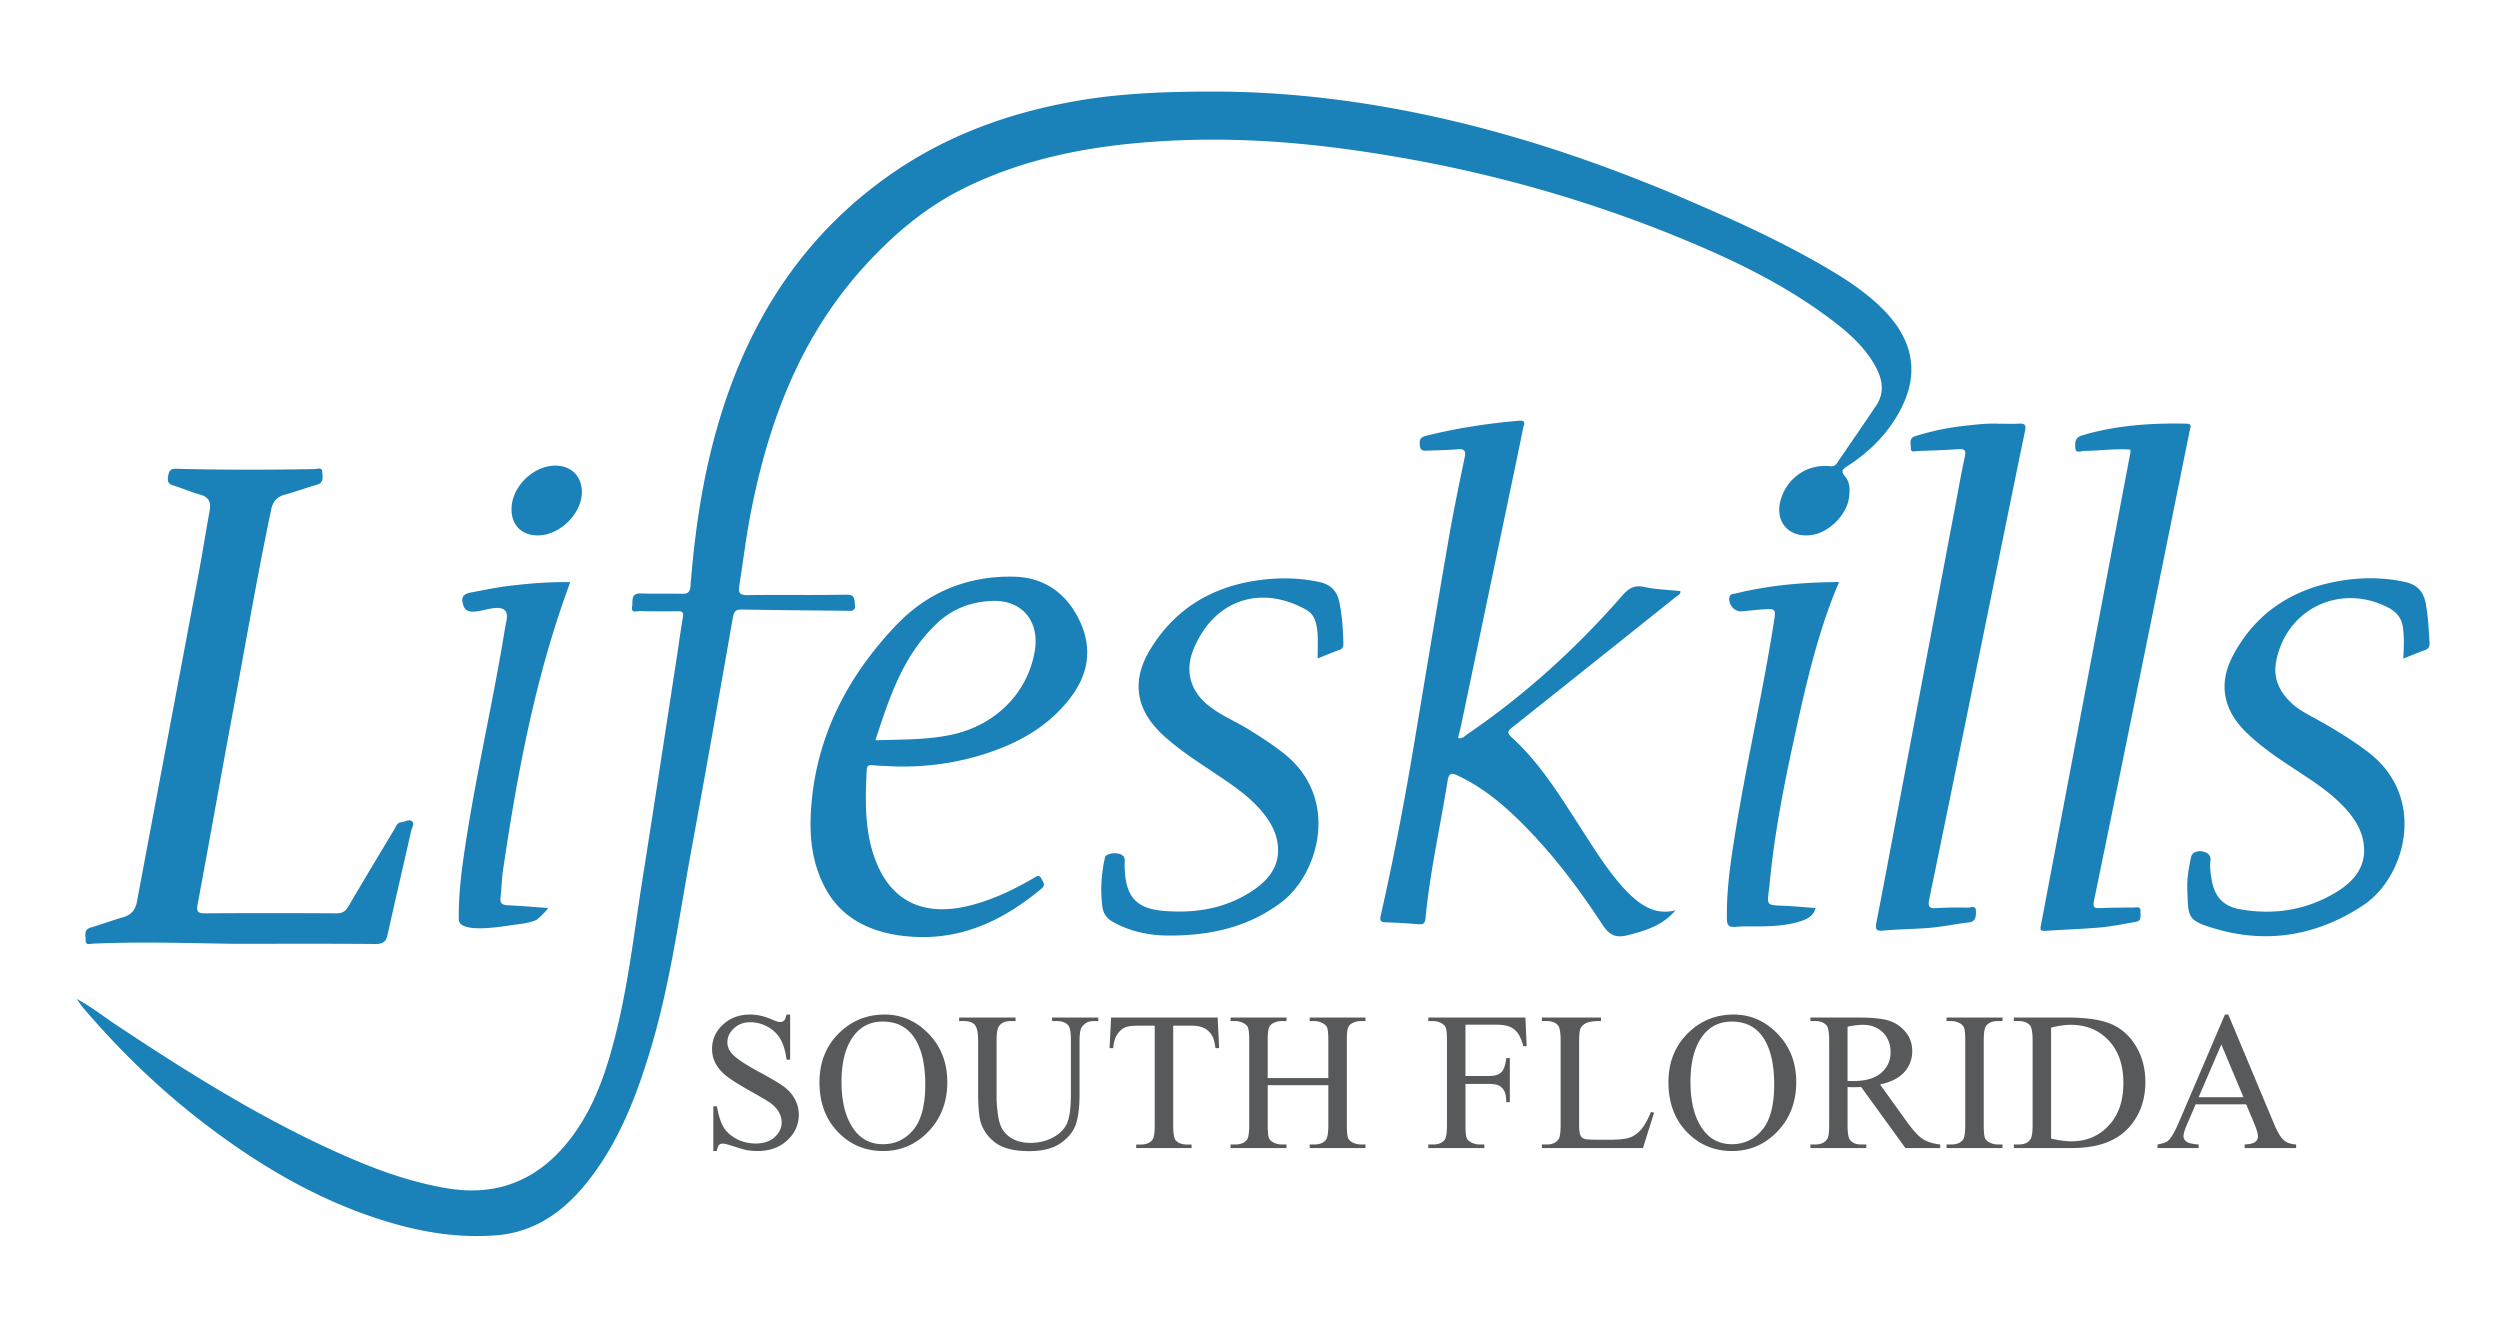
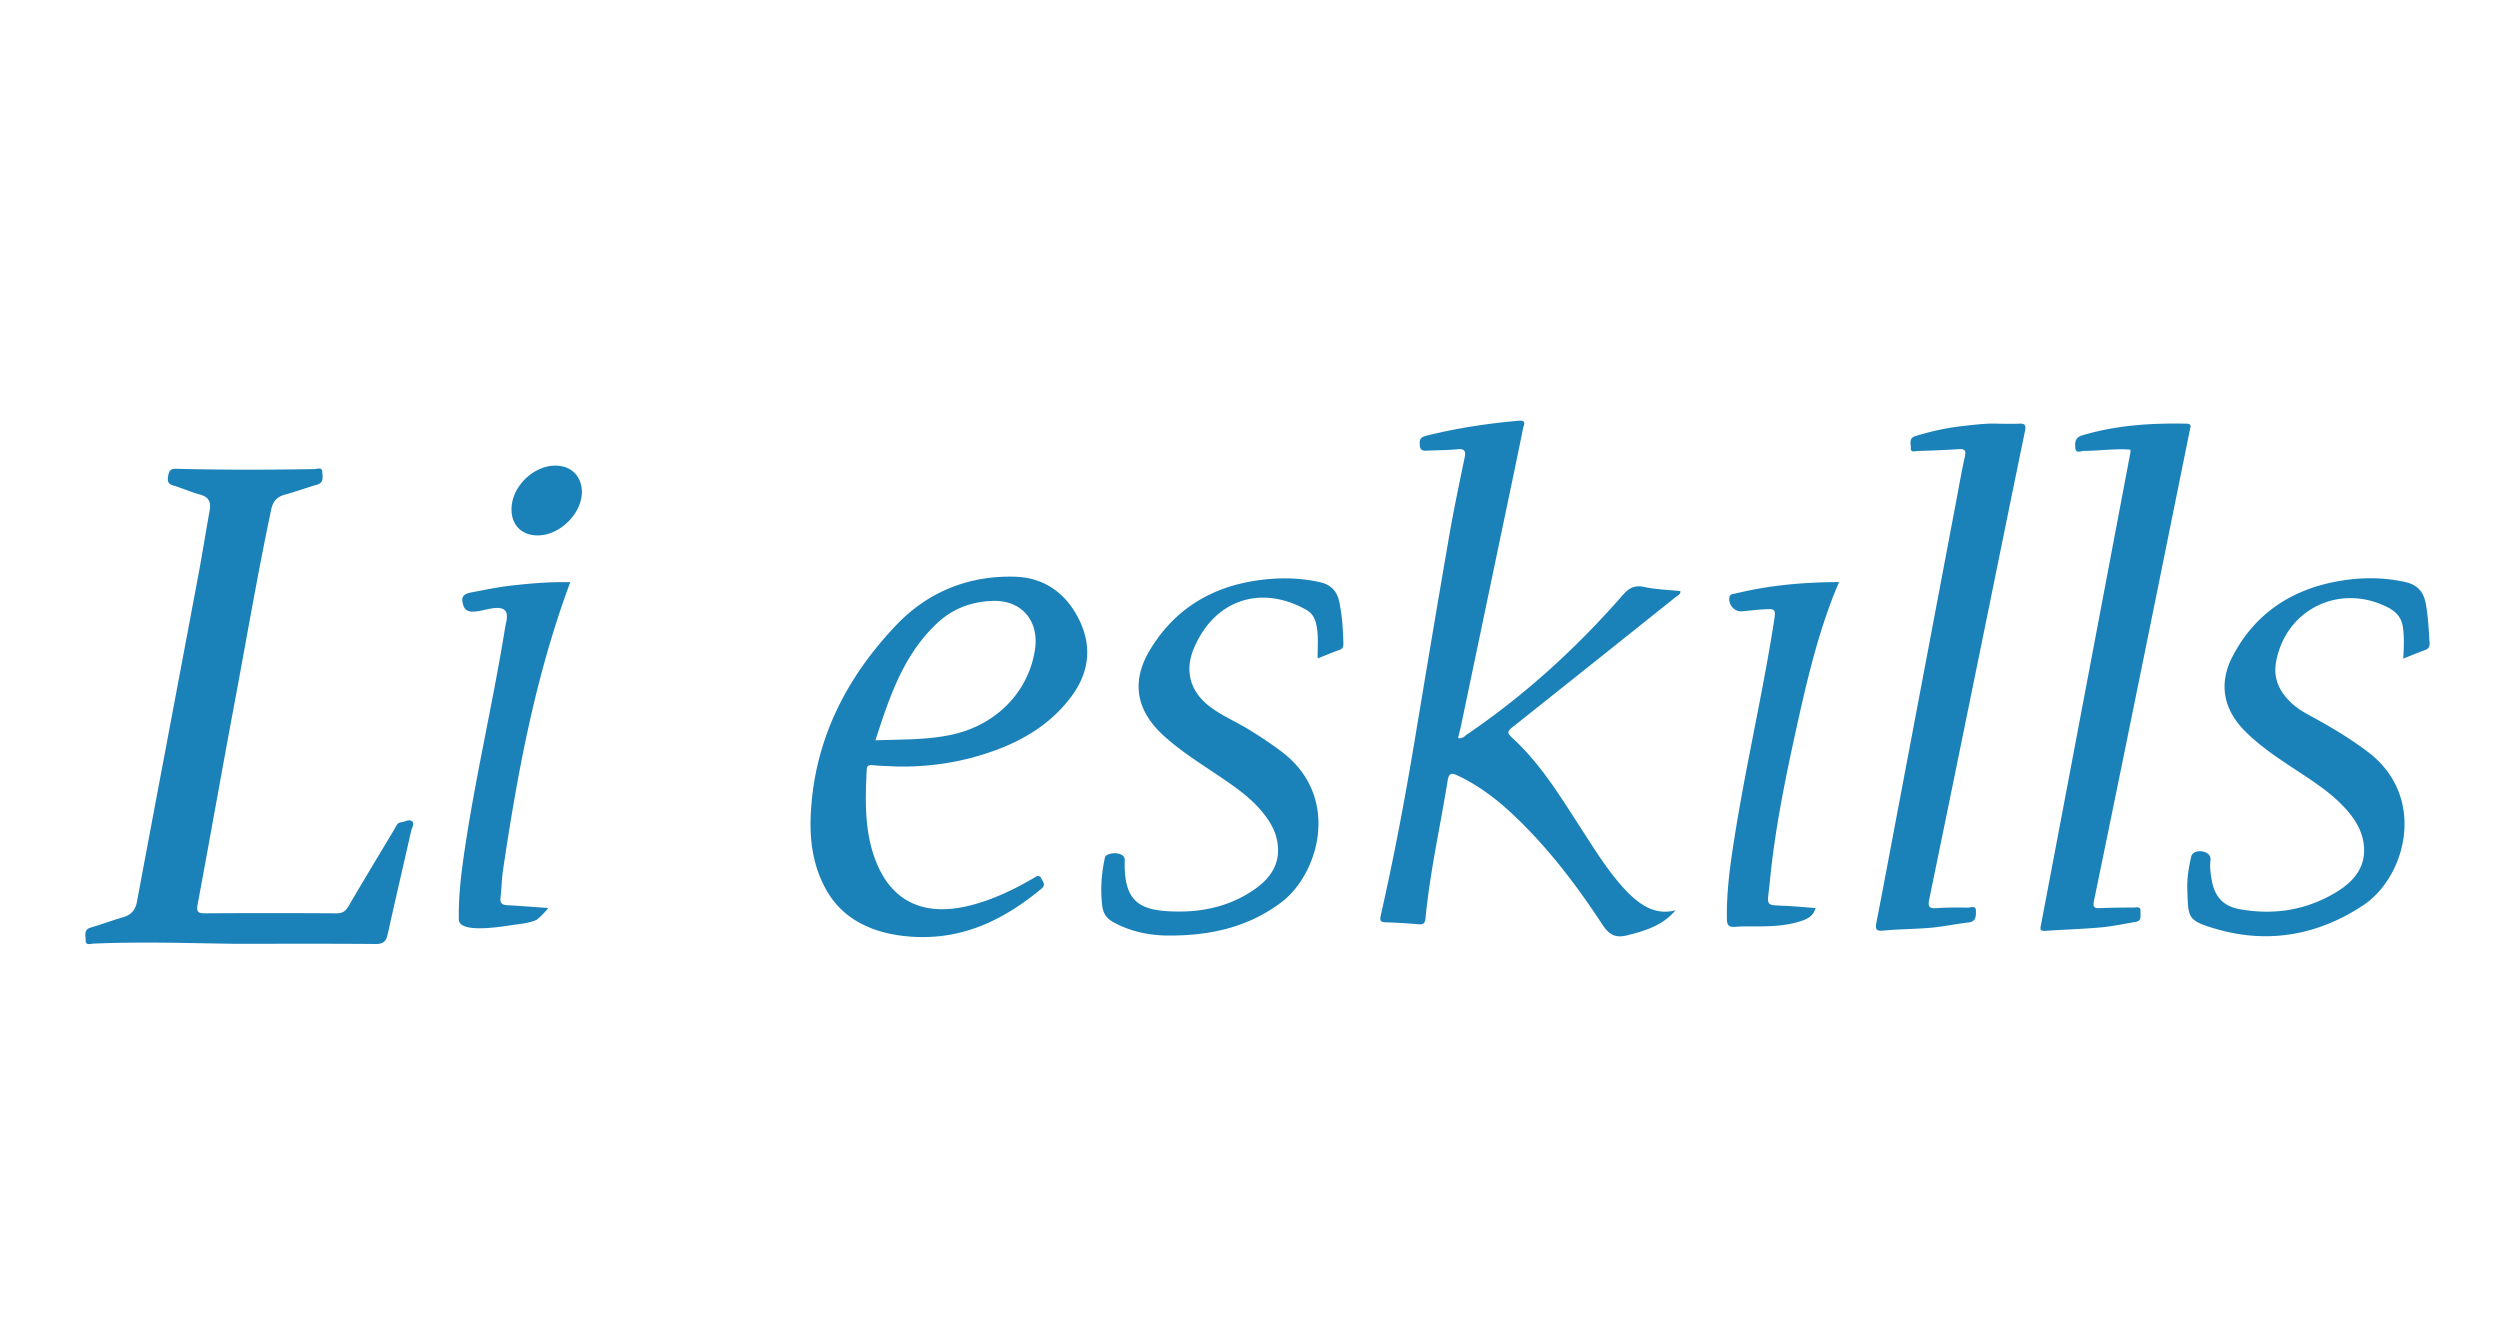
<svg xmlns="http://www.w3.org/2000/svg" xml:space="preserve" width="612" height="324">
  <g fill="#1A81B9">
-     <path d="M18.759 244.534c3.483 1.833 6.56 4.287 9.824 6.454 16.757 11.131 33.767 21.818 52.081 30.266 9.305 4.287 18.82 8.013 29.013 9.672 12.684 2.059 22.698-2.467 30.281-12.586 5.902-7.874 8.81-17.072 11.092-26.483 2.917-12.052 4.291-24.364 6.23-36.589 2.842-17.937 5.555-35.89 8.321-53.835.53-3.439.973-6.896 1.574-10.323.217-1.264-.187-1.507-1.325-1.481a184 184 0 0 1-9.136-.047c-.747-.021-2.316.682-1.978-1.082.239-1.268-.458-3.344 2.191-3.227 3.26.148 6.534-.013 9.798.083 1.498.048 2.176-.191 2.312-1.963 1.027-13.098 2.899-26.071 6.527-38.739 7.157-25.029 20.173-46.092 41.631-61.384 14.343-10.232 30.507-15.969 47.79-18.805 10.325-1.689 21.096-2.041 31.552-2.049h.5c17.934.004 35.799 2.18 53.32 5.976 17.339 3.765 34.314 9.133 50.815 15.644 3.494 1.372 6.99 2.766 10.428 4.282 12.955 5.533 25.808 11.314 37.877 18.653 3.869 2.354 7.57 4.968 10.851 8.122 9.027 8.681 9.98 18.153 2.903 28.542-2.925 4.308-6.701 7.726-11.055 10.515-1.134.729-1.596 1.211-.517 2.454 1.242 1.433 1.212 3.305.992 5.107-.514 4.26-4.846 8.629-9.107 9.254-5.741.838-9.305-3.396-7.524-8.933 1.664-5.212 6.502-8.469 11.945-7.904.914.087 1.32-.152 1.779-.825 3.162-4.668 6.386-9.294 9.522-13.98 2.223-3.318 1.529-6.649-.287-9.872-2.454-4.36-6.069-7.661-9.973-10.658-11.385-8.764-24.188-14.965-37.384-20.399-26.175-10.792-53.347-17.94-81.374-21.793-13.698-1.889-27.469-2.805-41.297-2.258-18.125.725-35.862 3.439-52.409 11.461-9.272 4.49-16.99 10.853-24.034 18.41-16.482 17.663-24.494 39.1-28.898 62.265-1.062 5.598-1.737 11.274-2.636 16.911-.258 1.611.004 2.328 1.952 2.297 8.093-.117 16.184.052 24.277-.113 2.144-.039 1.931 1.16 2.081 2.462.202 1.707-.943 1.503-1.992 1.486-8.538-.096-17.072-.152-25.605-.305-1.464-.021-1.998.361-2.265 1.876-3.313 18.905-6.649 37.805-10.117 56.68-3.06 16.611-5.271 33.393-10.198 49.613-3.381 11.123-7.552 21.885-14.729 31.205-5.826 7.557-13.026 13.038-22.907 13.811-7.984.625-15.841-.378-23.572-2.454-17.094-4.608-32.183-13.142-46.246-23.674-11.513-8.612-21.85-18.501-31.189-29.44-.614-.728-1.135-1.535-1.705-2.3" />
    <path d="M410.158 222.846c-3.103 3.705-7.354 4.994-11.771 6.11-2.86.721-4.43-.056-6.083-2.571-6.445-9.823-13.539-19.152-22.162-27.208-3.976-3.717-8.293-6.953-13.244-9.298-1.592-.765-2.213-.652-2.525 1.277-1.796 11.2-4.321 22.279-5.398 33.58-.12 1.272-.517 1.628-1.744 1.52a149 149 0 0 0-7.996-.474c-1.414-.035-1.49-.525-1.205-1.771 3.233-14.236 5.924-28.59 8.321-42.982 2.738-16.447 5.483-32.898 8.323-49.323 1.136-6.567 2.495-13.099 3.856-19.626.352-1.672.046-2.267-1.757-2.098-2.36.227-4.74.227-7.111.322-.973.039-1.965.234-2.089-1.255-.093-1.216-.063-1.963 1.481-2.35 7.502-1.889 15.102-3.04 22.796-3.708 1.953-.165 1.151 1.103 1.005 1.824-1.318 6.541-2.69 13.064-4.061 19.591q-5.523 26.435-11.055 52.862c-.237 1.134-.53 2.246-.811 3.401 1.09.269 1.618-.487 2.241-.912 14.195-9.659 26.776-21.142 38.055-34.053 1.524-1.746 2.886-2.536 5.283-2.015 2.886.625 5.882.699 8.832 1.007.102.877-.595 1.029-1.001 1.359a15714 15714 0 0 1-40.029 31.917c-1.133.895-1.553 1.351-.213 2.567 6.901 6.254 11.687 14.154 16.694 21.871 3.269 5.034 6.386 10.184 10.406 14.692a31 31 0 0 0 2.508 2.528c2.964 2.625 6.234 4.297 10.454 3.216m79.044-119.115c2.041 0 3.531.065 5.012-.018 1.346-.078 1.833.222 1.52 1.729-3.022 14.583-5.971 29.181-8.946 43.764-4.83 23.669-9.637 47.338-14.521 70.994-.387 1.868.139 2.232 1.881 2.111 2.512-.174 5.049-.165 7.57-.122.712.014 2.01-.682 1.993.873-.011 1.208.056 2.55-1.802 2.758-3.085.352-6.146 1.012-9.237 1.294-3.837.348-7.711.313-11.548.695-1.867.191-2.104-.321-1.778-1.98 1.733-8.868 3.387-17.758 5.068-26.64 4.862-25.693 9.713-51.395 14.575-77.096.645-3.418 1.24-6.858 1.996-10.25.33-1.477.089-2.002-1.524-1.893-3.331.239-6.671.356-10.002.452-.619.013-1.744.499-1.692-.726.042-1.034-.582-2.401 1.167-2.932 3.837-1.186 7.748-2.032 11.728-2.471 3.011-.337 6.045-.698 8.54-.542m32.305 6.345c-3.768-.317-7.524.3-11.288.3-.734 0-2.059.726-2.169-.621-.093-1.186-.236-2.601 1.614-3.157 8.347-2.506 16.894-3.057 25.536-2.884 1.436.026 1.036.756.867 1.577-2.771 13.646-5.52 27.304-8.293 40.958-5.031 24.746-10.057 49.505-15.162 74.243-.343 1.668.111 1.885 1.548 1.811 2.738-.117 5.487-.122 8.23-.143.66 0 1.678-.335 1.598.89-.067 1.007.438 2.371-1.242 2.649-2.844.465-5.687 1.081-8.555 1.342-4.506.399-9.034.525-13.55.83-1.405.1-1.17-.617-1.001-1.507 2.384-12.512 4.749-25.037 7.12-37.558 4.927-26.058 9.863-52.124 14.79-78.182.024-.144-.026-.296-.043-.548m-198.951 51.113c-.021-3.136.271-5.876-.399-8.586-.378-1.537-1.085-2.601-2.521-3.4-11.211-6.176-22.481-2.25-27.421 9.628-2.176 5.238-.938 10.167 3.463 13.759 3.012 2.462 6.632 3.922 9.913 5.928 2.851 1.746 5.631 3.574 8.295 5.607 14.471 11.053 8.895 29.862-.183 36.737-8.117 6.145-17.465 8.165-27.404 8.165-4.825 0-9.433-.908-13.707-3.257-1.574-.864-2.504-1.968-2.753-3.939-.506-4.043-.221-7.974.654-11.917.295-1.333 4.914-1.654 4.84.669-.343 10.658 4.1 12.43 12.664 12.556 6.828.113 13.277-1.412 18.968-5.329 3.971-2.719 6.538-6.314 5.772-11.435-.48-3.266-2.232-5.941-4.376-8.36-2.632-2.971-5.843-5.255-9.099-7.47-4.9-3.336-9.976-6.428-14.399-10.449-6.716-6.102-8.032-13.207-3.376-20.963 5.958-9.928 14.934-15.405 26.318-17.051 5.105-.738 10.184-.699 15.259.421 2.762.617 4.256 2.228 4.799 4.873.692 3.353.917 6.758.99 10.176.015.738-.115 1.247-.925 1.533-1.737.61-3.433 1.335-5.372 2.104m265.754.043c.161-2.654.245-4.99-.034-7.357-.309-2.662-1.633-4.152-3.992-5.316-11.606-5.741-24.601.565-27.069 13.264-.875 4.495.992 7.935 4.297 10.779 1.644 1.403 3.583 2.363 5.465 3.405 4.415 2.437 8.708 5.038 12.74 8.112 14.529 11.053 9.211 30.596-1.209 37.493-10.949 7.249-23.042 9.485-35.684 5.889-7.529-2.146-7.121-2.775-7.375-9.82-.093-2.692.356-5.311.94-7.939.497-2.215 5.051-1.589 4.74.782-.219 1.585.009 3.274.284 4.868.71 4.139 2.86 6.454 6.836 7.175 8.413 1.52 16.423.251 23.748-4.217 4.438-2.71 7.472-6.466 6.582-12.095-.556-3.553-2.58-6.428-5.038-8.986-3.741-3.883-8.326-6.667-12.768-9.616-3.963-2.631-7.876-5.32-11.24-8.707-5.288-5.342-6.473-11.635-2.975-18.319 5.16-9.876 13.485-15.761 24.327-18.058 5.928-1.255 11.882-1.407 17.874-.1 2.944.656 4.499 2.336 5.038 5.168.61 3.218.747 6.479.956 9.737l.006.104v.195c-.028.782-.393 1.22-1.205 1.502-1.679.589-3.3 1.288-5.244 2.057m-143.862 61.062c-.604 2.189-2.334 2.81-3.998 3.318-3.214.985-6.556 1.151-9.9 1.172-1.924.013-3.863-.052-5.78.108-1.587.135-2.011-.434-2.033-1.963-.119-7.227.96-14.336 2.109-21.432 2.758-17.029 6.662-33.858 9.348-50.9.569-3.635.625-3.648-3.021-3.392-1.622.104-3.242.326-4.869.447-1.761.13-3.322-1.746-2.931-3.5.191-.843 1.04-.751 1.609-.89 8.18-2.007 16.495-2.732 25.211-2.771-.569 1.373-1.075 2.545-1.533 3.735-4.204 10.966-6.794 22.379-9.294 33.806-2.584 11.795-4.934 23.652-6.106 35.677-.654 6.762-1.579 5.685 5.14 6.12 1.978.126 3.95.304 6.048.465M57.34 231.045c-11.504-.174-23.014-.547-34.514-.043-.682.026-1.909.529-1.859-.821.039-1.103-.602-2.584 1.257-3.119 2.629-.756 5.194-1.75 7.837-2.497 2.015-.578 3.073-1.737 3.464-3.831 4.998-26.731 10.064-53.458 15.076-80.184.969-5.172 1.778-10.371 2.721-15.543.387-2.107-.213-3.371-2.406-3.953-2.21-.595-4.321-1.559-6.523-2.215-1.348-.395-1.433-1.168-1.227-2.336.208-1.155.501-1.785 1.943-1.746 11.281.3 22.564.265 33.847.078.68-.013 1.898-.595 1.939.708.03 1.125.506 2.592-1.298 3.114-2.639.751-5.212 1.72-7.854 2.432-1.97.53-2.944 1.681-3.357 3.652-3.429 16.239-6.204 32.611-9.264 48.924-2.975 15.874-5.763 31.786-8.734 47.668-.347 1.868.031 2.263 1.859 2.25 10.69-.074 21.38-.065 32.073 0 1.463.013 2.25-.465 2.979-1.711 3.705-6.336 7.499-12.625 11.279-18.922.404-.677.625-1.568 1.635-1.655.929-.083 1.989-.899 2.732-.169.56.551-.13 1.538-.302 2.302-1.896 8.456-3.887 16.898-5.756 25.359-.395 1.793-1.19 2.319-3.031 2.306-11.504-.1-23.012-.048-34.516-.048m82.258-88.518c-8.534 22.948-12.929 46.647-16.469 70.551-.321 2.198-.334 4.434-.602 6.645-.163 1.376.374 1.811 1.683 1.88 3.25.165 6.488.43 9.88.669.374.026-2.352 2.74-2.814 2.944-1.604.708-3.5.917-5.227 1.146-2.321.312-13.669 2.424-13.732-1.272-.103-6.037.671-11.986 1.565-17.923 2.712-17.945 6.895-35.63 9.771-53.545.217-1.342 1.049-3.609-.369-4.451-2.584-1.503-8.646 2.562-9.811-.83-.73-2.132-.195-2.931 2-3.335 3.055-.565 6.098-1.22 9.194-1.589 4.942-.582 9.945-1.012 14.931-.89m-7.998-11.453c-3.896-.013-6.399-2.531-6.382-6.418.02-4.682 3.794-9.012 8.188-10.297 2.113-.621 4.669-.525 6.523.799 1.689 1.203 2.517 3.209 2.517 5.255-.012 5.355-5.419 10.675-10.846 10.661m121.744 28.056c-1.587 10.214-9.383 18.279-20.127 20.672-6.12 1.363-12.371 1.194-18.918 1.429 3.45-10.636 6.853-20.968 15.166-28.724 3.797-3.544 8.395-5.242 13.545-5.403 7.096-.225 11.45 4.869 10.334 12.026m10.906-7.261c-3.183-6.605-8.573-10.51-15.952-10.692-11.237-.287-21.146 3.735-28.827 11.778-12.434 13.038-20.249 28.429-21.013 46.804-.263 6.371.671 12.595 3.904 18.253 4.66 8.152 13.324 11.097 22.427 11.37 11.724.339 21.382-4.552 30.143-11.817 1.144-.947.453-1.559.032-2.415-.602-1.212-1.251-.591-1.943-.187-4.825 2.811-9.824 5.212-15.25 6.623-11.361 2.971-19.435-.725-23.361-10.771-2.827-7.239-2.606-14.822-2.236-22.396.048-.99.517-1.186 1.459-1.09 2.063.187 4.147.226 6.222.326 6.951.092 13.767-.803 20.412-2.84 8.686-2.667 16.442-6.84 21.993-14.301 4.311-5.785 5.138-12.105 1.99-18.645" />
  </g>
-   <path fill="#58595B" d="M193.427 248.361v11.043h-.873c-.28-2.115-.786-3.804-1.52-5.055q-1.094-1.896-3.123-2.997-2.027-1.108-4.193-1.108c-1.633 0-2.983.491-4.052 1.494-1.07.995-1.601 2.132-1.601 3.4 0 .978.337 1.863 1.01 2.671q1.458 1.758 6.956 4.708c2.983 1.607 5.021 2.832 6.115 3.687 1.09.855 1.931 1.868 2.521 3.027a8 8 0 0 1 .882 3.657q-.001 3.627-2.816 6.258-2.813 2.621-7.249 2.623c-.925 0-1.796-.065-2.61-.208-.491-.083-1.499-.365-3.029-.86-1.535-.504-2.504-.747-2.912-.747-.389 0-.703.122-.93.356q-.342.359-.508 1.459h-.875v-10.958h.875c.41 2.298.96 4.009 1.654 5.155.685 1.133 1.744 2.08 3.162 2.836q2.134 1.128 4.68 1.129c1.965 0 3.518-.521 4.651-1.55q1.713-1.562 1.711-3.678c0-.782-.217-1.585-.645-2.385q-.651-1.197-2.018-2.236c-.61-.469-2.286-1.473-5.022-3.001-2.734-1.538-4.677-2.753-5.83-3.665q-1.728-1.374-2.628-3.027c-.595-1.09-.895-2.302-.895-3.613 0-2.298.877-4.278 2.643-5.933 1.757-1.659 3.994-2.484 6.71-2.484q2.55.001 5.401 1.246c.875.395 1.498.586 1.858.586.413 0 .743-.113 1.003-.365.259-.243.469-.729.624-1.467h.873zm22.685 1.719q-4.292 0-6.879 3.179c-2.152 2.641-3.229 6.501-3.229 11.596q.001 7.817 3.344 12.038c1.717 2.137 3.976 3.206 6.786 3.206 3.003 0 5.479-1.168 7.442-3.509q2.928-3.517 2.929-11.079.001-8.197-3.229-12.229-2.594-3.201-7.164-3.202m.45-1.719c4.15 0 7.737 1.572 10.779 4.72 3.038 3.153 4.558 7.079 4.558 11.796 0 4.855-1.524 8.885-4.593 12.086q-4.594 4.809-11.122 4.808c-4.404 0-8.094-1.56-11.083-4.686-2.997-3.127-4.491-7.17-4.491-12.139 0-5.077 1.725-9.211 5.182-12.421 3-2.779 6.594-4.164 10.77-4.164m40.995 1.602v-.873h11.313v.873h-1.205q-1.88 0-2.895 1.572c-.334.495-.497 1.62-.497 3.396v12.959q0 4.81-.953 7.457-.952 2.65-3.748 4.551c-1.859 1.259-4.389 1.898-7.601 1.898-3.487 0-6.132-.608-7.938-1.811-1.809-1.22-3.085-2.836-3.841-4.881-.504-1.394-.751-4.022-.751-7.874v-12.486q.002-2.945-.819-3.865-.809-.917-2.623-.917h-1.201v-.873h13.809v.873h-1.229c-1.32 0-2.259.417-2.828 1.247-.391.564-.588 1.746-.588 3.535v13.923q-.001 1.87.343 4.265c.228 1.606.641 2.849 1.231 3.743q.903 1.35 2.584 2.224c1.127.578 2.5.873 4.141.873 2.087 0 3.955-.465 5.605-1.373q2.47-1.366 3.378-3.5.913-2.13.912-7.218v-12.938c0-1.993-.224-3.249-.662-3.752-.611-.686-1.527-1.029-2.736-1.029h-1.201zm40.528-.873.356 7.492h-.904q-.255-1.98-.701-2.828c-.486-.912-1.136-1.581-1.943-2.015-.814-.435-1.874-.651-3.194-.651h-4.5V275.5c0 1.967.213 3.196.634 3.678.597.66 1.518 1 2.758 1h1.107v.864h-13.55v-.864h1.129c1.353 0 2.312-.417 2.877-1.229.343-.508.521-1.655.521-3.448v-24.412h-3.848q-2.236.001-3.179.334c-.814.3-1.511.869-2.096 1.724q-.874 1.271-1.036 3.436h-.899l.378-7.492h26.09zm12.248 14.823h14.844v-9.146c0-1.633-.102-2.706-.306-3.227-.156-.395-.489-.729-.988-1.008a4.3 4.3 0 0 0-2.144-.573h-1.133v-.869h13.665v.869h-1.125q-1.134.001-2.147.542c-.506.256-.845.634-1.027 1.142s-.267 1.551-.267 3.123v20.625c0 1.616.098 2.68.306 3.201q.235.588.967 1.012a4.45 4.45 0 0 0 2.169.565h1.125v.873h-13.665v-.873h1.133c1.299 0 2.25-.382 2.851-1.155.391-.5.586-1.711.586-3.622v-9.737h-14.844v9.737c0 1.616.098 2.68.307 3.201q.234.588.988 1.012a4.3 4.3 0 0 0 2.147.565h1.158v.873H301.24v-.873h1.129c1.32 0 2.282-.382 2.873-1.155.377-.5.568-1.711.568-3.622v-20.625c0-1.633-.102-2.706-.31-3.227-.157-.395-.476-.729-.966-1.008a4.4 4.4 0 0 0-2.165-.573h-1.129v-.869h13.693v.869h-1.158c-.76 0-1.472.182-2.147.542a2.08 2.08 0 0 0-1.014 1.142q-.28.764-.28 3.123zm48.413-13.081v12.564h5.821c1.333 0 2.317-.3 2.929-.891.628-.586 1.036-1.754 1.242-3.496h.871v10.809h-.871c-.015-1.233-.174-2.145-.486-2.727a3.06 3.06 0 0 0-1.27-1.312q-.815-.43-2.415-.43h-5.821v10.037c0 1.615.098 2.684.306 3.205.161.391.484.734.988 1.012a4.4 4.4 0 0 0 2.17.569h1.157v.869h-13.715v-.869h1.129c1.316 0 2.28-.386 2.873-1.159.382-.504.564-1.711.564-3.626V254.74c0-1.615-.098-2.68-.302-3.201-.161-.391-.476-.729-.967-1.012a4.4 4.4 0 0 0-2.169-.568h-1.129v-.873h23.773l.309 7.027h-.823q-.616-2.247-1.429-3.288a4.65 4.65 0 0 0-2-1.521q-1.196-.474-3.691-.473h-7.044zm45.403 21.376.777.166-2.733 8.672h-24.74v-.877h1.201c1.347 0 2.317-.439 2.899-1.32.33-.5.488-1.659.488-3.483V254.75c0-1.998-.213-3.253-.654-3.752q-.919-1.034-2.734-1.034h-1.201v-.873h14.471v.873c-1.698-.017-2.895.139-3.576.469-.685.322-1.147.747-1.401 1.247q-.38.755-.378 3.608v20.078q-.001 1.955.378 2.68.279.5.873.738c.395.156 1.613.23 3.676.23h2.33q3.678-.002 5.159-.543c.997-.356 1.896-.995 2.712-1.916.82-.921 1.635-2.371 2.453-4.347m19.789-22.128c-2.855 0-5.151 1.06-6.879 3.179-2.148 2.641-3.229 6.501-3.229 11.596q-.002 7.817 3.344 12.038c1.717 2.137 3.976 3.206 6.786 3.206 3.003 0 5.479-1.168 7.438-3.509 1.957-2.346 2.93-6.037 2.93-11.079 0-5.463-1.071-9.542-3.225-12.229-1.726-2.134-4.119-3.202-7.165-3.202m.449-1.719q6.224-.001 10.779 4.72c3.038 3.153 4.558 7.079 4.558 11.796q.002 7.284-4.593 12.086-4.591 4.809-11.122 4.808-6.6.002-11.088-4.686c-2.992-3.127-4.486-7.17-4.486-12.139 0-5.077 1.724-9.211 5.181-12.421 3.002-2.779 6.592-4.164 10.771-4.164m27.895 16.255q.448-.001.775.017.334.008.543.009c3.051 0 5.344-.66 6.896-1.98 1.544-1.32 2.322-3.006 2.322-5.042 0-1.998-.628-3.622-1.876-4.864-1.25-1.255-2.898-1.881-4.959-1.881-.917 0-2.144.148-3.7.452zm22.69 16.429h-8.525l-10.82-14.939a54 54 0 0 1-1.957.043c-.205 0-.421-.004-.658-.008-.234-.013-.48-.018-.729-.035v9.285q0 3.015.658 3.744.896 1.034 2.687 1.034h1.251v.877h-13.694v-.877h1.206c1.348 0 2.312-.443 2.895-1.32.334-.482.495-1.637.495-3.457v-20.646c0-2.015-.22-3.257-.663-3.748-.61-.69-1.522-1.038-2.727-1.038h-1.206v-.869h11.644c3.388 0 5.892.244 7.502.743 1.609.496 2.979 1.403 4.104 2.736 1.12 1.325 1.68 2.901 1.68 4.743 0 1.967-.636 3.669-1.915 5.116-1.286 1.446-3.271 2.462-5.952 3.058l6.597 9.172q2.26 3.154 3.885 4.191c1.082.69 2.5 1.129 4.243 1.32zm15.241-.877v.873h-13.691v-.873h1.134c1.315 0 2.275-.382 2.877-1.155q.56-.75.56-3.63v-20.638c0-1.62-.098-2.688-.306-3.205q-.235-.593-.967-1.016a4.44 4.44 0 0 0-2.165-.561h-1.134v-.873h13.691v.873h-1.15c-1.303 0-2.258.382-2.855 1.155q-.586.755-.586 3.626v20.638c0 1.624.102 2.688.306 3.209q.233.588.988 1.012a4.33 4.33 0 0 0 2.148.565zm11.898-1.433q2.993.657 5.016.656 5.469-.001 9.072-3.839 3.608-3.839 3.607-10.415.001-6.618-3.607-10.44-3.604-3.823-9.259-3.822c-1.416 0-3.025.226-4.829.686zm-9.122 2.306v-.877h1.201c1.357 0 2.312-.426 2.877-1.294.348-.517.517-1.676.517-3.487V254.74q0-2.99-.658-3.744-.922-1.034-2.736-1.034h-1.201v-.873h13.01q7.163.001 10.898 1.625 3.735 1.628 6.008 5.424c1.516 2.519 2.278 5.441 2.278 8.76 0 4.451-1.357 8.16-4.061 11.148q-4.543 4.995-13.854 4.994zm56.219-12.442-5.422-12.916-5.559 12.916zm.658 1.741h-12.373l-2.165 5.051q-.801 1.858-.801 2.771 0 .735.695 1.29c.462.365 1.468.608 3.005.712v.877h-10.062v-.877c1.338-.23 2.202-.539 2.597-.917.795-.747 1.685-2.285 2.66-4.586l11.242-26.301h.823l11.122 26.579c.893 2.137 1.711 3.522 2.44 4.156q1.094.958 3.047 1.068v.877h-12.607v-.877c1.277-.061 2.134-.27 2.584-.63q.67-.54.671-1.315c0-.695-.315-1.785-.942-3.279z" />
</svg>